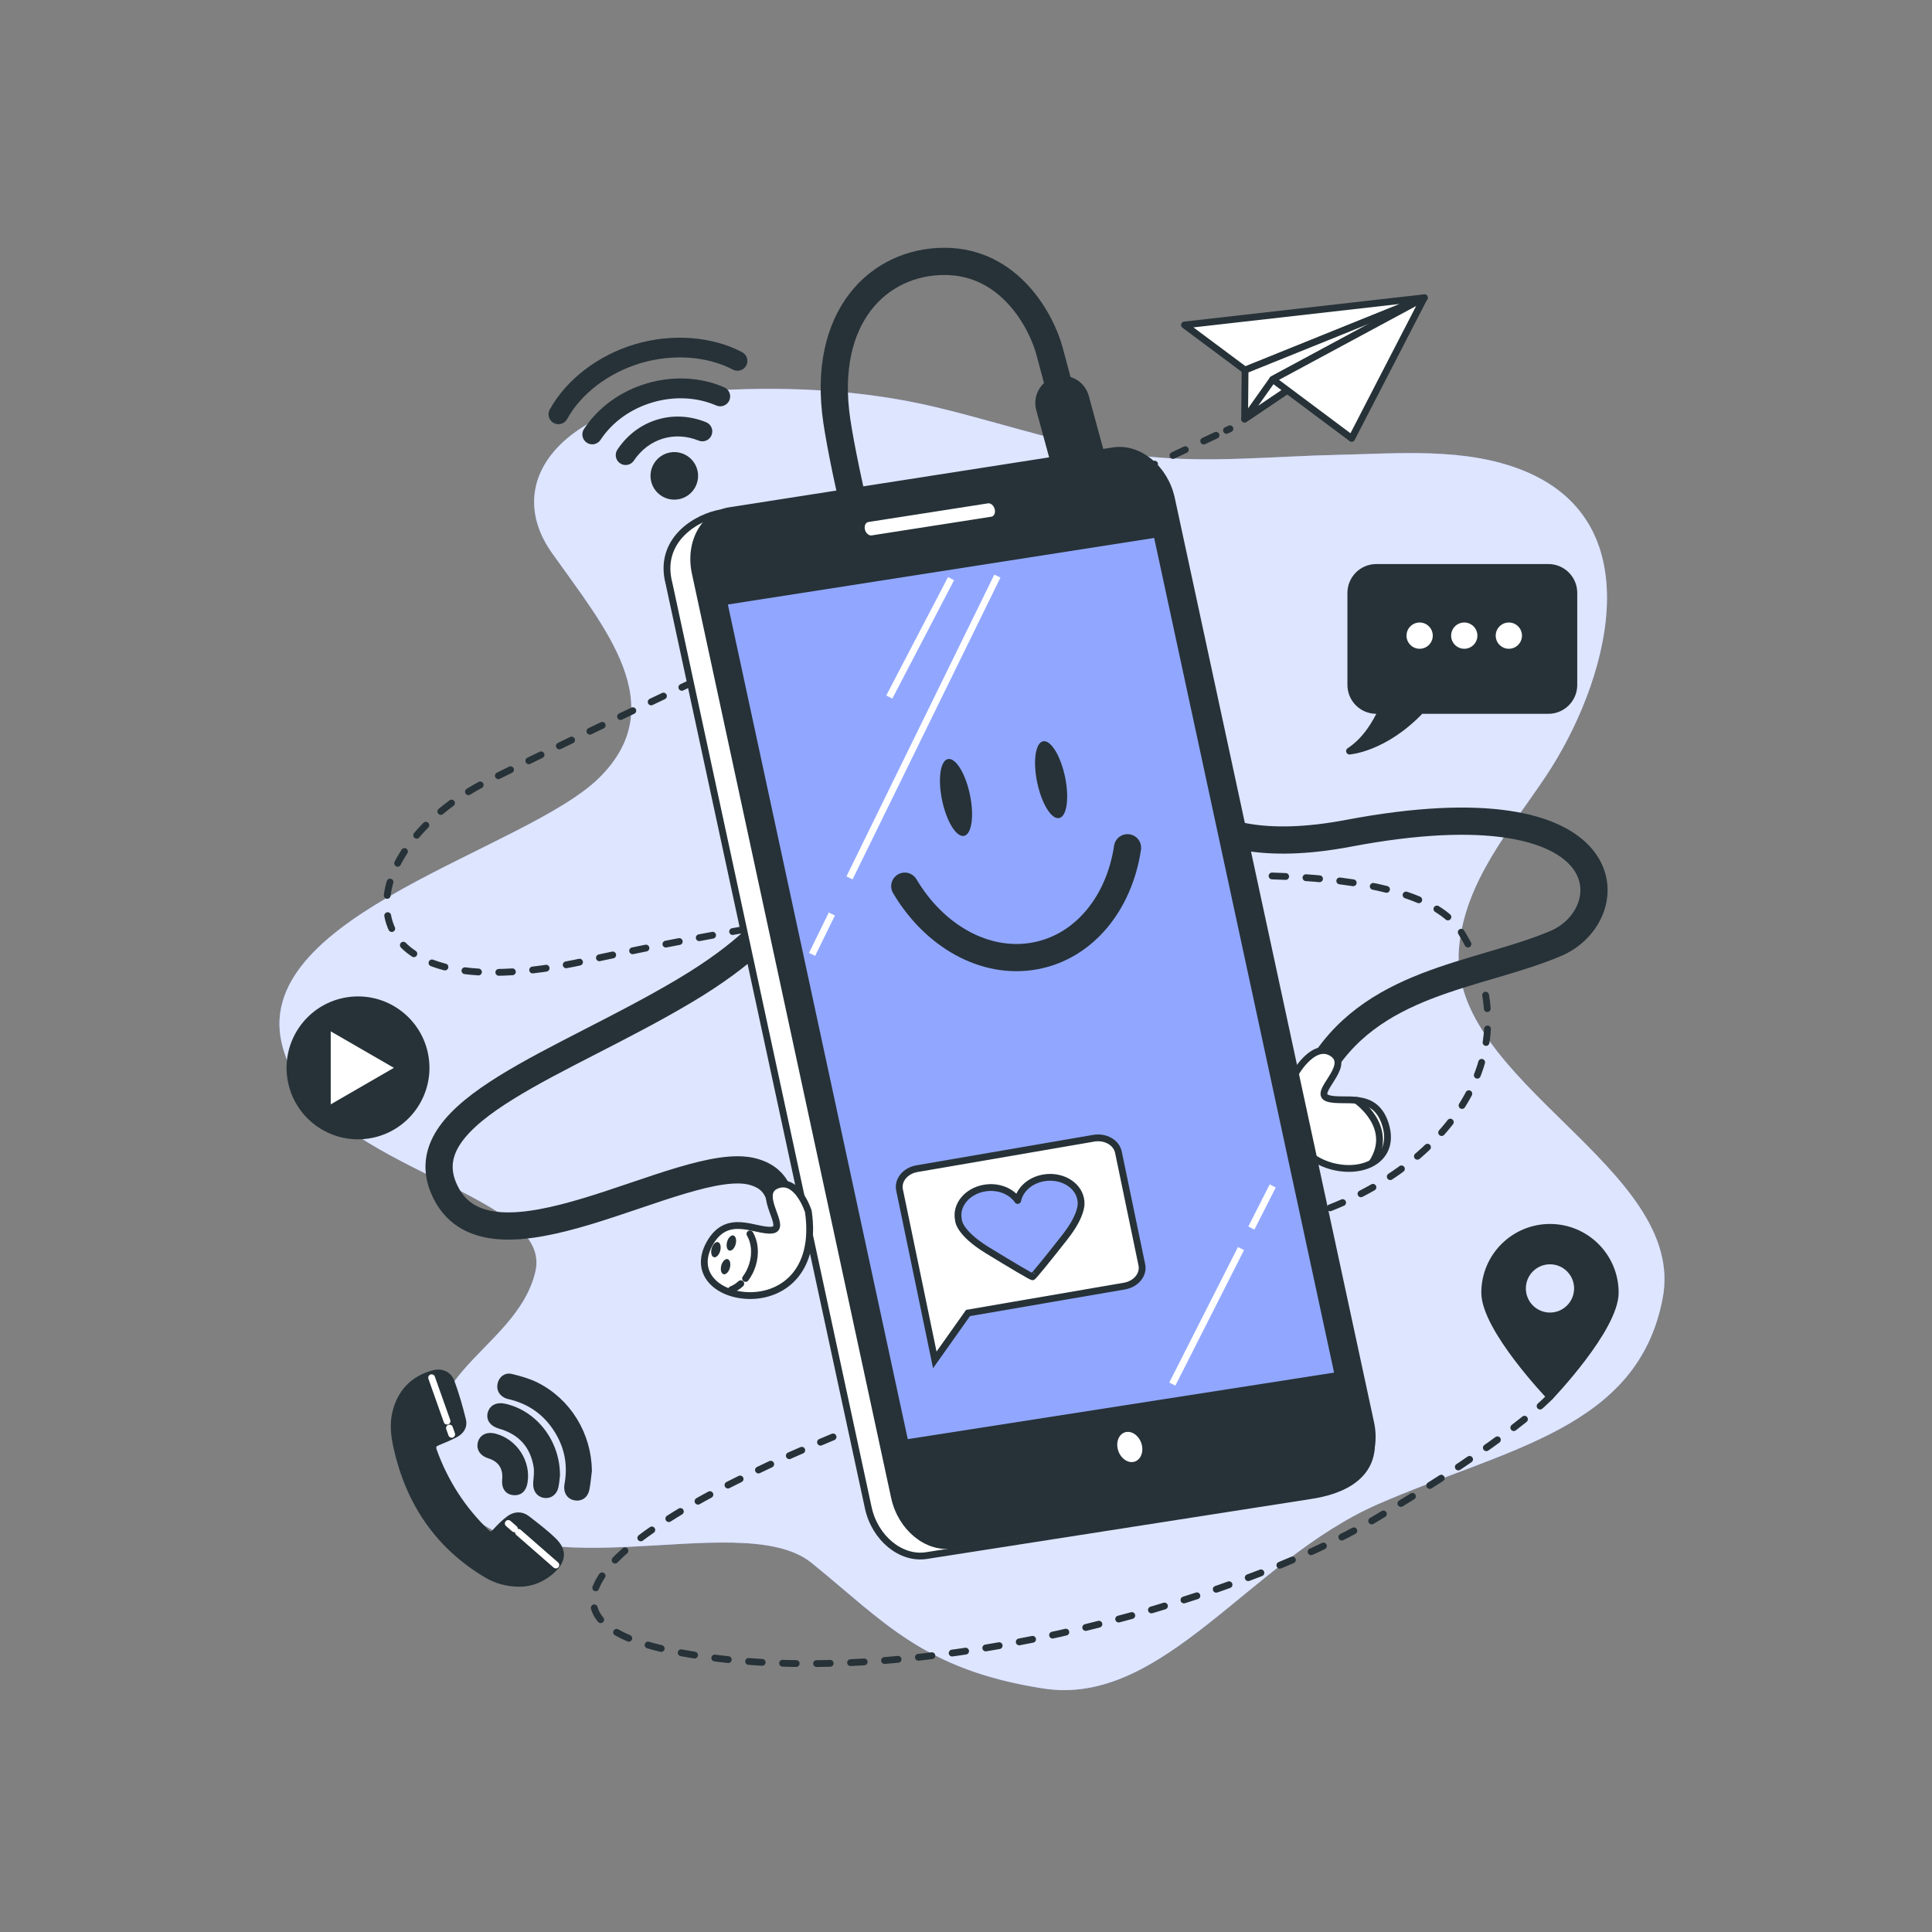
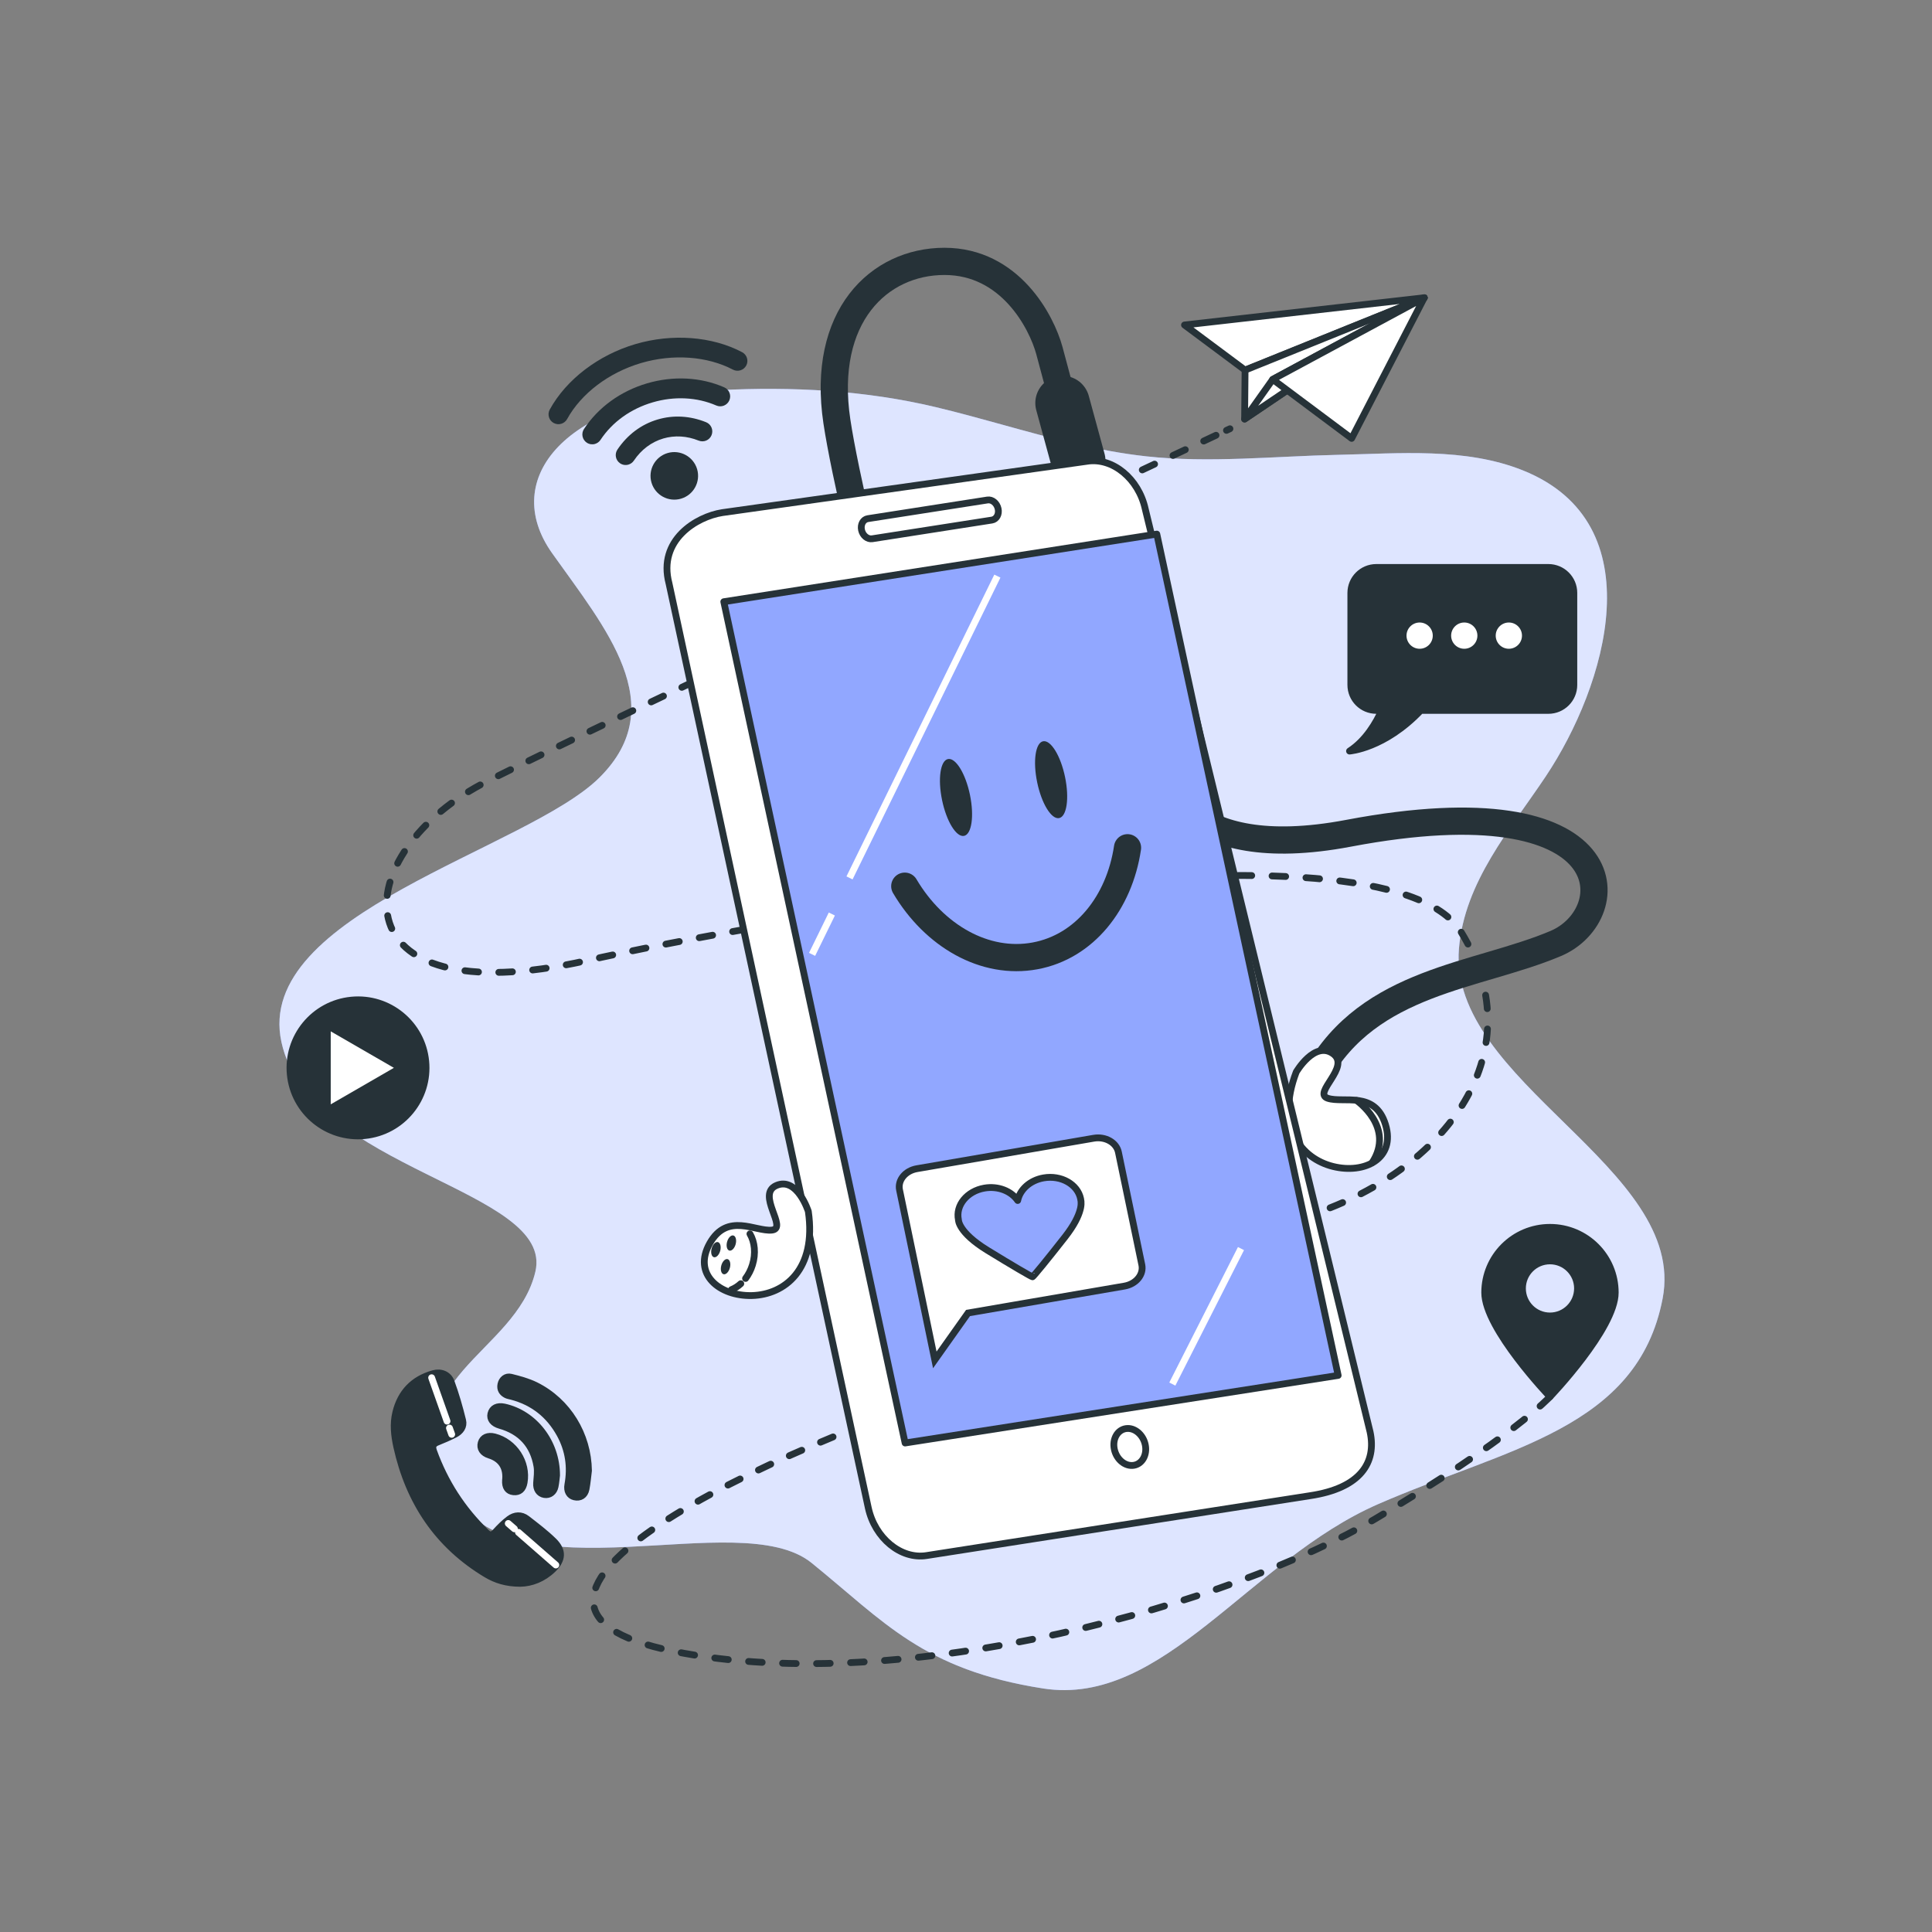
<svg xmlns="http://www.w3.org/2000/svg" width="284" height="284" viewBox="0 0 284 284" fill="none">
  <rect x="0" y="0" width="284" height="284" fill="#808080" stroke="none" />
  <path d="M147.358 62.432C144.104 61.532 140.849 60.632 137.572 59.851C127.192 57.377 116.432 56.8 105.763 57.355C83.202 58.532 73.359 70.316 81.153 81.308C88.947 92.305 98.79 103.693 88.126 114.294C77.463 124.895 37.266 134.325 41.369 153.173C45.472 172.021 81.566 174.771 78.697 186.946C75.827 199.121 57.37 202.653 66.392 219.146C75.414 235.639 108.638 221.11 119.302 229.747C129.965 238.384 135.71 245.454 153.346 248.204C170.983 250.955 183.701 229.356 202.566 221.11C221.436 212.863 240.714 210.112 244.405 190.874C248.095 171.63 212.822 159.065 214.463 139.43C215.284 129.616 221.997 121.958 227.232 114.113C236.073 100.857 243.363 76.961 223.859 69.144C215.374 65.743 205.628 66.671 196.691 66.858C187.397 67.056 177.758 68.097 168.493 67.079C161.27 66.286 154.314 64.356 147.358 62.432Z" fill="#91A7FF" />
  <path opacity="0.7" d="M147.358 62.432C144.104 61.532 140.849 60.632 137.572 59.851C127.192 57.377 116.432 56.8 105.763 57.355C83.202 58.532 73.359 70.316 81.153 81.308C88.947 92.305 98.79 103.693 88.126 114.294C77.463 124.895 37.266 134.325 41.369 153.173C45.472 172.021 81.566 174.771 78.697 186.946C75.827 199.121 57.37 202.653 66.392 219.146C75.414 235.639 108.638 221.11 119.302 229.747C129.965 238.384 135.71 245.454 153.346 248.204C170.983 250.955 183.701 229.356 202.566 221.11C221.436 212.863 240.714 210.112 244.405 190.874C248.095 171.63 212.822 159.065 214.463 139.43C215.284 129.616 221.997 121.958 227.232 114.113C236.073 100.857 243.363 76.961 223.859 69.144C215.374 65.743 205.628 66.671 196.691 66.858C187.397 67.056 177.758 68.097 168.493 67.079C161.27 66.286 154.314 64.356 147.358 62.432Z" fill="white" />
  <path d="M180.798 63.026C180.798 63.026 180.623 63.105 180.289 63.264" stroke="#263238" stroke-linecap="round" stroke-linejoin="round" />
  <path d="M178.754 63.983C165.431 70.231 90.871 105.216 71.763 114.77C50.754 125.275 48.829 149.613 86.219 141.213C110.099 135.848 203.443 118.522 214.786 137.014C225.891 155.114 211.933 173.028 190.714 179.198" stroke="#263238" stroke-linecap="round" stroke-linejoin="round" stroke-dasharray="2 2.99" />
  <path d="M189.899 179.424C189.718 179.475 189.536 179.52 189.35 179.571" stroke="#263238" stroke-linecap="round" stroke-linejoin="round" />
  <path d="M227.843 205.318C227.843 205.318 222.381 211.324 202.051 223.334C181.72 235.345 133.214 249.67 99.027 242.737C64.841 235.809 112.425 213.169 145.23 203.004" stroke="#263238" stroke-miterlimit="10" stroke-linecap="round" stroke-linejoin="round" stroke-dasharray="2 3" />
  <path d="M209.358 43.771L174.119 47.772L183.022 54.406L209.358 43.771Z" fill="white" stroke="#263238" stroke-miterlimit="10" stroke-linecap="round" stroke-linejoin="round" />
  <path d="M183.023 54.406L182.955 61.6L209.359 43.771L183.023 54.406Z" fill="white" stroke="#263238" stroke-miterlimit="10" stroke-linecap="round" stroke-linejoin="round" />
  <path d="M182.955 61.6L187.087 55.77L209.359 43.771L182.955 61.6Z" fill="white" stroke="#263238" stroke-miterlimit="10" stroke-linecap="round" stroke-linejoin="round" />
  <path d="M187.086 55.77L198.689 64.441L209.358 43.771L187.086 55.77Z" fill="white" stroke="#263238" stroke-miterlimit="10" stroke-linecap="round" stroke-linejoin="round" />
  <path d="M227.844 180.42C222.546 180.42 218.25 184.716 218.25 190.014C218.25 195.312 227.844 205.324 227.844 205.324C227.844 205.324 237.437 195.312 237.437 190.014C237.437 184.71 233.141 180.42 227.844 180.42ZM227.844 193.444C225.608 193.444 223.797 191.633 223.797 189.397C223.797 187.161 225.608 185.35 227.844 185.35C230.079 185.35 231.891 187.161 231.891 189.397C231.885 191.633 230.074 193.444 227.844 193.444Z" fill="#263238" stroke="#263238" stroke-miterlimit="10" stroke-linecap="round" stroke-linejoin="round" />
  <path d="M109.086 51.768C104.665 49.436 98.802 48.995 93.413 50.58C87.951 52.187 83.242 55.787 80.814 60.202C80.429 60.909 80.684 61.792 81.386 62.177C81.742 62.37 82.139 62.404 82.501 62.296C82.857 62.188 83.174 61.951 83.367 61.6C85.433 57.842 89.502 54.763 94.24 53.364C98.92 51.989 103.963 52.351 107.733 54.332C108.446 54.706 109.324 54.434 109.703 53.721C110.071 53.019 109.799 52.142 109.086 51.768Z" fill="#263238" />
  <path d="M106.459 56.936C102.989 55.425 98.959 55.221 95.11 56.353C91.228 57.496 87.939 59.879 85.845 63.06C85.403 63.734 85.59 64.634 86.258 65.075C86.632 65.318 87.073 65.375 87.469 65.256C87.786 65.16 88.075 64.962 88.273 64.662C89.988 62.053 92.71 60.094 95.931 59.149C99.123 58.209 102.451 58.374 105.293 59.608C106.029 59.93 106.889 59.59 107.211 58.855C107.534 58.113 107.2 57.259 106.459 56.936Z" fill="#263238" />
  <path d="M103.794 62.064C101.451 61.119 98.994 60.977 96.679 61.662C94.274 62.37 92.225 63.903 90.759 66.088C90.312 66.756 90.487 67.662 91.155 68.109C91.529 68.358 91.976 68.414 92.378 68.296C92.695 68.205 92.978 68.001 93.176 67.713C94.257 66.1 95.757 64.973 97.5 64.458C99.181 63.966 100.981 64.073 102.702 64.769C103.449 65.069 104.298 64.713 104.598 63.966C104.903 63.213 104.541 62.364 103.794 62.064Z" fill="#263238" />
  <path d="M98.133 66.597C96.282 67.141 95.224 69.088 95.767 70.939C96.311 72.79 98.258 73.848 100.109 73.305C101.96 72.761 103.018 70.814 102.475 68.963C101.926 67.113 99.984 66.054 98.133 66.597Z" fill="#263238" />
  <path d="M227.605 83.413H202.316C200.245 83.413 198.569 85.089 198.569 87.16V100.682C198.569 102.754 200.245 104.429 202.316 104.429H203.103C202.316 106.172 200.811 108.827 198.377 110.406C198.377 110.406 203.505 110.049 208.854 104.429H227.605C229.677 104.429 231.352 102.754 231.352 100.682V87.155C231.352 85.089 229.677 83.413 227.605 83.413Z" fill="#263238" stroke="#263238" stroke-miterlimit="10" stroke-linecap="round" stroke-linejoin="round" />
  <path d="M210.614 93.437C210.614 92.373 209.748 91.507 208.684 91.507C207.62 91.507 206.754 92.373 206.754 93.437C206.754 94.501 207.62 95.367 208.684 95.367C209.754 95.367 210.614 94.501 210.614 93.437Z" fill="white" />
  <path d="M215.245 95.367C216.31 95.367 217.175 94.503 217.175 93.437C217.175 92.371 216.31 91.507 215.245 91.507C214.179 91.507 213.314 92.371 213.314 93.437C213.314 94.503 214.179 95.367 215.245 95.367Z" fill="white" />
  <path d="M223.727 93.437C223.727 92.373 222.861 91.507 221.797 91.507C220.733 91.507 219.867 92.373 219.867 93.437C219.867 94.501 220.733 95.367 221.797 95.367C222.861 95.367 223.727 94.501 223.727 93.437Z" fill="white" />
  <path d="M53.607 166.927C59.104 166.385 63.121 161.49 62.58 155.993C62.039 150.496 57.144 146.479 51.647 147.02C46.15 147.561 42.132 152.456 42.673 157.953C43.215 163.45 48.11 167.468 53.607 166.927Z" fill="#263238" stroke="#263238" stroke-miterlimit="10" stroke-linecap="round" stroke-linejoin="round" />
  <path d="M48.115 150.739L58.903 156.971L48.115 163.202V150.739Z" fill="white" stroke="#263238" stroke-miterlimit="10" stroke-linecap="round" stroke-linejoin="round" />
  <path d="M76.467 232.747C74.43 232.741 72.89 232.249 71.487 231.411C64.332 227.121 60.116 220.748 58.327 212.688C57.959 211.024 57.767 209.314 58.18 207.633C58.904 204.673 60.761 202.738 63.71 201.917C64.819 201.611 65.917 202.047 66.313 203.122C66.993 204.973 67.542 206.881 68.011 208.799C68.232 209.694 67.694 210.429 66.874 210.843C66.036 211.267 65.176 211.646 64.304 211.992C63.642 212.252 63.5 212.648 63.727 213.282C65.385 217.884 67.966 221.885 71.487 225.281C72.007 225.785 72.381 225.7 72.856 225.179C73.468 224.506 74.118 223.855 74.843 223.312C75.664 222.695 76.62 222.621 77.469 223.283C78.805 224.325 80.169 225.349 81.375 226.532C82.801 227.936 82.705 229.283 81.273 230.681C79.835 232.079 78.086 232.724 76.467 232.747Z" fill="#263238" stroke="#263238" stroke-miterlimit="10" stroke-linecap="round" stroke-linejoin="round" />
  <path d="M86.508 216.186C86.389 217.091 86.321 218.002 86.146 218.891C85.959 219.825 85.28 220.238 84.431 220.034C83.689 219.859 83.304 219.163 83.474 218.246C83.95 215.631 83.587 213.146 82.308 210.82C80.729 207.956 78.358 206.083 75.177 205.256C74.927 205.188 74.656 205.154 74.429 205.041C73.801 204.73 73.49 204.22 73.631 203.507C73.778 202.777 74.373 202.262 75.114 202.449C76.343 202.754 77.599 203.094 78.731 203.649C83.474 205.998 86.434 210.877 86.508 216.186Z" fill="#263238" stroke="#263238" stroke-miterlimit="10" stroke-linecap="round" stroke-linejoin="round" />
  <path d="M81.817 216.887C81.772 217.227 81.727 217.878 81.596 218.518C81.421 219.355 80.77 219.819 80.028 219.695C79.242 219.565 78.817 218.902 78.879 218.008C78.936 217.182 79.066 216.327 78.93 215.523C78.398 212.393 76.548 210.39 73.486 209.524C72.489 209.241 71.98 208.607 72.161 207.826C72.359 206.982 73.095 206.609 74.131 206.83C78.512 207.786 81.828 211.992 81.817 216.887Z" fill="#263238" stroke="#263238" stroke-miterlimit="10" stroke-linecap="round" stroke-linejoin="round" />
  <path d="M74.333 217.357C74.441 215.62 73.597 214.408 71.922 213.893C70.96 213.593 70.507 212.914 70.733 212.099C70.954 211.307 71.707 210.967 72.697 211.222C75.612 211.969 77.559 214.969 77.044 217.918C76.869 218.914 76.342 219.372 75.488 219.287C74.65 219.202 74.242 218.614 74.31 217.595C74.316 217.51 74.327 217.431 74.333 217.357Z" fill="#263238" stroke="#263238" stroke-miterlimit="10" stroke-linecap="round" stroke-linejoin="round" />
  <path d="M66.07 209.92L66.399 210.843" stroke="white" stroke-miterlimit="10" stroke-linecap="round" stroke-linejoin="round" />
  <path d="M63.449 202.522L65.713 208.907" stroke="white" stroke-miterlimit="10" stroke-linecap="round" stroke-linejoin="round" />
  <path d="M76.213 225.253L81.709 230.053" stroke="white" stroke-miterlimit="10" stroke-linecap="round" stroke-linejoin="round" />
  <path d="M74.713 223.946L75.618 224.732" stroke="white" stroke-miterlimit="10" stroke-linecap="round" stroke-linejoin="round" />
  <path d="M157.342 63.105C157.342 63.105 155.412 55.776 154.258 51.536C153.103 47.291 148.473 38.422 138.834 38.422C129.195 38.422 120.711 46.522 123.02 61.945C125.335 77.368 138.444 125.965 138.444 125.965" stroke="#263238" stroke-width="4" stroke-miterlimit="10" stroke-linecap="round" stroke-linejoin="round" />
-   <path d="M116.851 127.505C116.851 127.505 118.781 134.834 100.652 145.628C82.529 156.427 60.517 163.202 65.175 174.551C71.373 189.674 100.443 169.445 110.682 172.236C114.921 173.39 114.502 176.747 115.244 177.522" stroke="#263238" stroke-width="4" stroke-miterlimit="10" stroke-linecap="round" stroke-linejoin="round" />
  <path d="M170.842 113.621C170.842 113.621 173.36 127.199 198.225 122.49C239.016 114.764 238.717 134.444 228.693 138.689C217.129 143.579 201.31 144.089 193.601 157.972" stroke="#263238" stroke-width="4" stroke-miterlimit="10" stroke-linecap="round" stroke-linejoin="round" />
  <path d="M158.502 67.73L156.188 59.245" stroke="#263238" stroke-width="8" stroke-miterlimit="10" stroke-linecap="round" stroke-linejoin="round" />
  <path d="M190.544 157.588C190.544 157.588 193.244 152.958 195.944 154.888C198.644 156.818 192.859 160.672 195.174 161.442C197.489 162.212 202.113 160.288 203.659 165.297C205.204 170.311 200.574 172.626 195.944 171.466C191.314 170.311 187.46 165.687 190.544 157.588Z" fill="white" stroke="#263238" stroke-miterlimit="10" stroke-linecap="round" stroke-linejoin="round" />
  <path d="M199.396 161.753C199.396 161.753 205.13 165.687 201.689 170.928" stroke="#263238" stroke-miterlimit="10" stroke-linecap="round" stroke-linejoin="round" />
  <path d="M192.577 219.865L136.186 228.666C132.428 229.255 128.602 226.102 127.634 221.636L98.343 85.762C96.662 79.361 102.418 75.942 106.177 75.354L159.8 67.803C163.558 67.215 167.384 70.367 168.352 74.833L201.401 210.492C202.363 214.963 200.025 218.75 192.577 219.865Z" fill="white" stroke="#263238" stroke-miterlimit="10" stroke-linecap="round" stroke-linejoin="round" />
-   <path d="M196.431 218.325L140.041 227.126C136.282 227.715 132.456 224.562 131.488 220.097L102.198 84.223C101.236 79.751 103.5 75.653 107.258 75.065L163.649 66.264C167.407 65.675 171.233 68.828 172.201 73.293L201.491 209.167C202.459 213.639 200.189 217.736 196.431 218.325Z" fill="#263238" stroke="#263238" stroke-miterlimit="10" stroke-linecap="round" stroke-linejoin="round" />
  <path d="M196.707 202.183L133.049 212.116L106.396 88.451L170.049 78.512L196.707 202.183Z" fill="#91A7FF" stroke="#263238" stroke-miterlimit="10" stroke-linecap="round" stroke-linejoin="round" />
  <path d="M142.583 116.847C143.228 119.966 142.832 122.665 141.7 122.875C140.568 123.084 139.125 120.73 138.48 117.605C137.834 114.487 138.23 111.787 139.362 111.578C140.494 111.368 141.938 113.723 142.583 116.847Z" fill="#263238" />
  <path d="M156.563 114.232C157.209 117.351 156.813 120.051 155.681 120.26C154.549 120.469 153.105 118.115 152.46 114.99C151.815 111.872 152.211 109.172 153.343 108.963C154.475 108.759 155.918 111.113 156.563 114.232Z" fill="#263238" />
  <path d="M133 130.267C137.319 137.574 144.778 141.881 152.153 140.511C159.398 139.17 164.538 132.723 165.743 124.618" stroke="#263238" stroke-width="4" stroke-miterlimit="10" stroke-linecap="round" stroke-linejoin="round" />
  <path d="M122.279 134.359L119.375 140.291" stroke="white" stroke-miterlimit="10" />
  <path d="M146.611 84.687L124.877 129.05" stroke="white" stroke-miterlimit="10" />
-   <path d="M139.801 85.06L130.723 102.465" stroke="white" stroke-miterlimit="10" />
  <path d="M182.422 183.539L172.33 203.456" stroke="white" stroke-miterlimit="10" />
-   <path d="M187.085 174.33L183.949 180.522" stroke="white" stroke-miterlimit="10" />
  <path d="M145.797 76.451L128.206 79.197C127.521 79.304 126.819 78.727 126.644 77.912C126.468 77.097 126.882 76.35 127.566 76.242L145.158 73.497C145.843 73.389 146.544 73.967 146.72 74.782C146.901 75.597 146.488 76.344 145.797 76.451Z" fill="white" stroke="#263238" stroke-miterlimit="10" stroke-linecap="round" stroke-linejoin="round" />
  <path d="M168.346 212.348C168.023 210.86 166.75 209.807 165.493 210.005C164.243 210.203 163.484 211.567 163.807 213.056C164.129 214.544 165.403 215.597 166.659 215.399C167.91 215.206 168.669 213.837 168.346 212.348Z" fill="white" stroke="#263238" stroke-miterlimit="10" stroke-linecap="round" stroke-linejoin="round" />
  <path d="M160.779 167.317L134.788 171.794C133.079 172.089 131.935 173.487 132.23 174.913L135.58 191.05L135.665 191.468L137.414 199.902L142.299 193.008L165.29 189.052C166.999 188.757 168.142 187.359 167.848 185.933L164.407 169.377C164.113 167.945 162.488 167.023 160.779 167.317Z" fill="white" stroke="#263238" stroke-miterlimit="10" />
  <path d="M158.916 177.013C158.933 176.684 158.899 176.464 158.865 176.339C158.86 176.3 158.854 176.254 158.848 176.215C158.407 174.081 155.973 172.705 153.42 173.147C151.411 173.492 149.928 174.862 149.6 176.469C148.649 175.083 146.725 174.302 144.71 174.647C142.157 175.088 140.442 177.177 140.889 179.311C140.889 179.311 140.821 181.133 145.157 183.793C148.717 185.978 151.722 187.744 151.779 187.682C151.853 187.721 154.015 185.078 156.556 181.829C157.926 180.075 158.526 178.773 158.769 177.867C158.826 177.669 158.871 177.471 158.894 177.262C158.905 177.171 158.911 177.086 158.916 177.013Z" fill="#91A7FF" stroke="#263238" stroke-miterlimit="10" stroke-linecap="round" stroke-linejoin="round" />
  <path d="M118.821 178.065C118.821 178.065 117.191 172.96 114.14 174.256C111.084 175.552 115.895 180.573 113.467 180.822C111.039 181.071 106.941 178.184 104.348 182.741C101.75 187.297 105.763 190.563 110.535 190.444C115.301 190.319 120.072 186.64 118.821 178.065Z" fill="white" stroke="#263238" stroke-miterlimit="10" stroke-linecap="round" stroke-linejoin="round" />
  <path d="M108.14 182.894C107.976 183.505 107.557 183.924 107.212 183.833C106.861 183.737 106.713 183.165 106.878 182.554C107.042 181.943 107.461 181.524 107.806 181.614C108.157 181.711 108.304 182.282 108.14 182.894Z" fill="#263238" />
  <path d="M105.87 183.867C105.706 184.478 105.287 184.897 104.942 184.807C104.591 184.71 104.444 184.139 104.608 183.527C104.772 182.916 105.191 182.497 105.536 182.588C105.887 182.684 106.034 183.256 105.87 183.867Z" fill="#263238" />
  <path d="M107.29 186.369C107.126 186.98 106.707 187.399 106.362 187.308C106.011 187.212 105.864 186.64 106.028 186.029C106.192 185.418 106.611 184.999 106.956 185.09C107.301 185.18 107.454 185.757 107.29 186.369Z" fill="#263238" />
  <path d="M108.893 188.701C108.475 189.086 108.01 189.38 107.529 189.572" stroke="#263238" stroke-miterlimit="10" stroke-linecap="round" stroke-linejoin="round" />
  <path d="M110.241 181.377C110.943 182.571 111.13 184.252 110.609 185.933C110.377 186.686 110.026 187.365 109.596 187.931" stroke="#263238" stroke-miterlimit="10" stroke-linecap="round" stroke-linejoin="round" />
</svg>